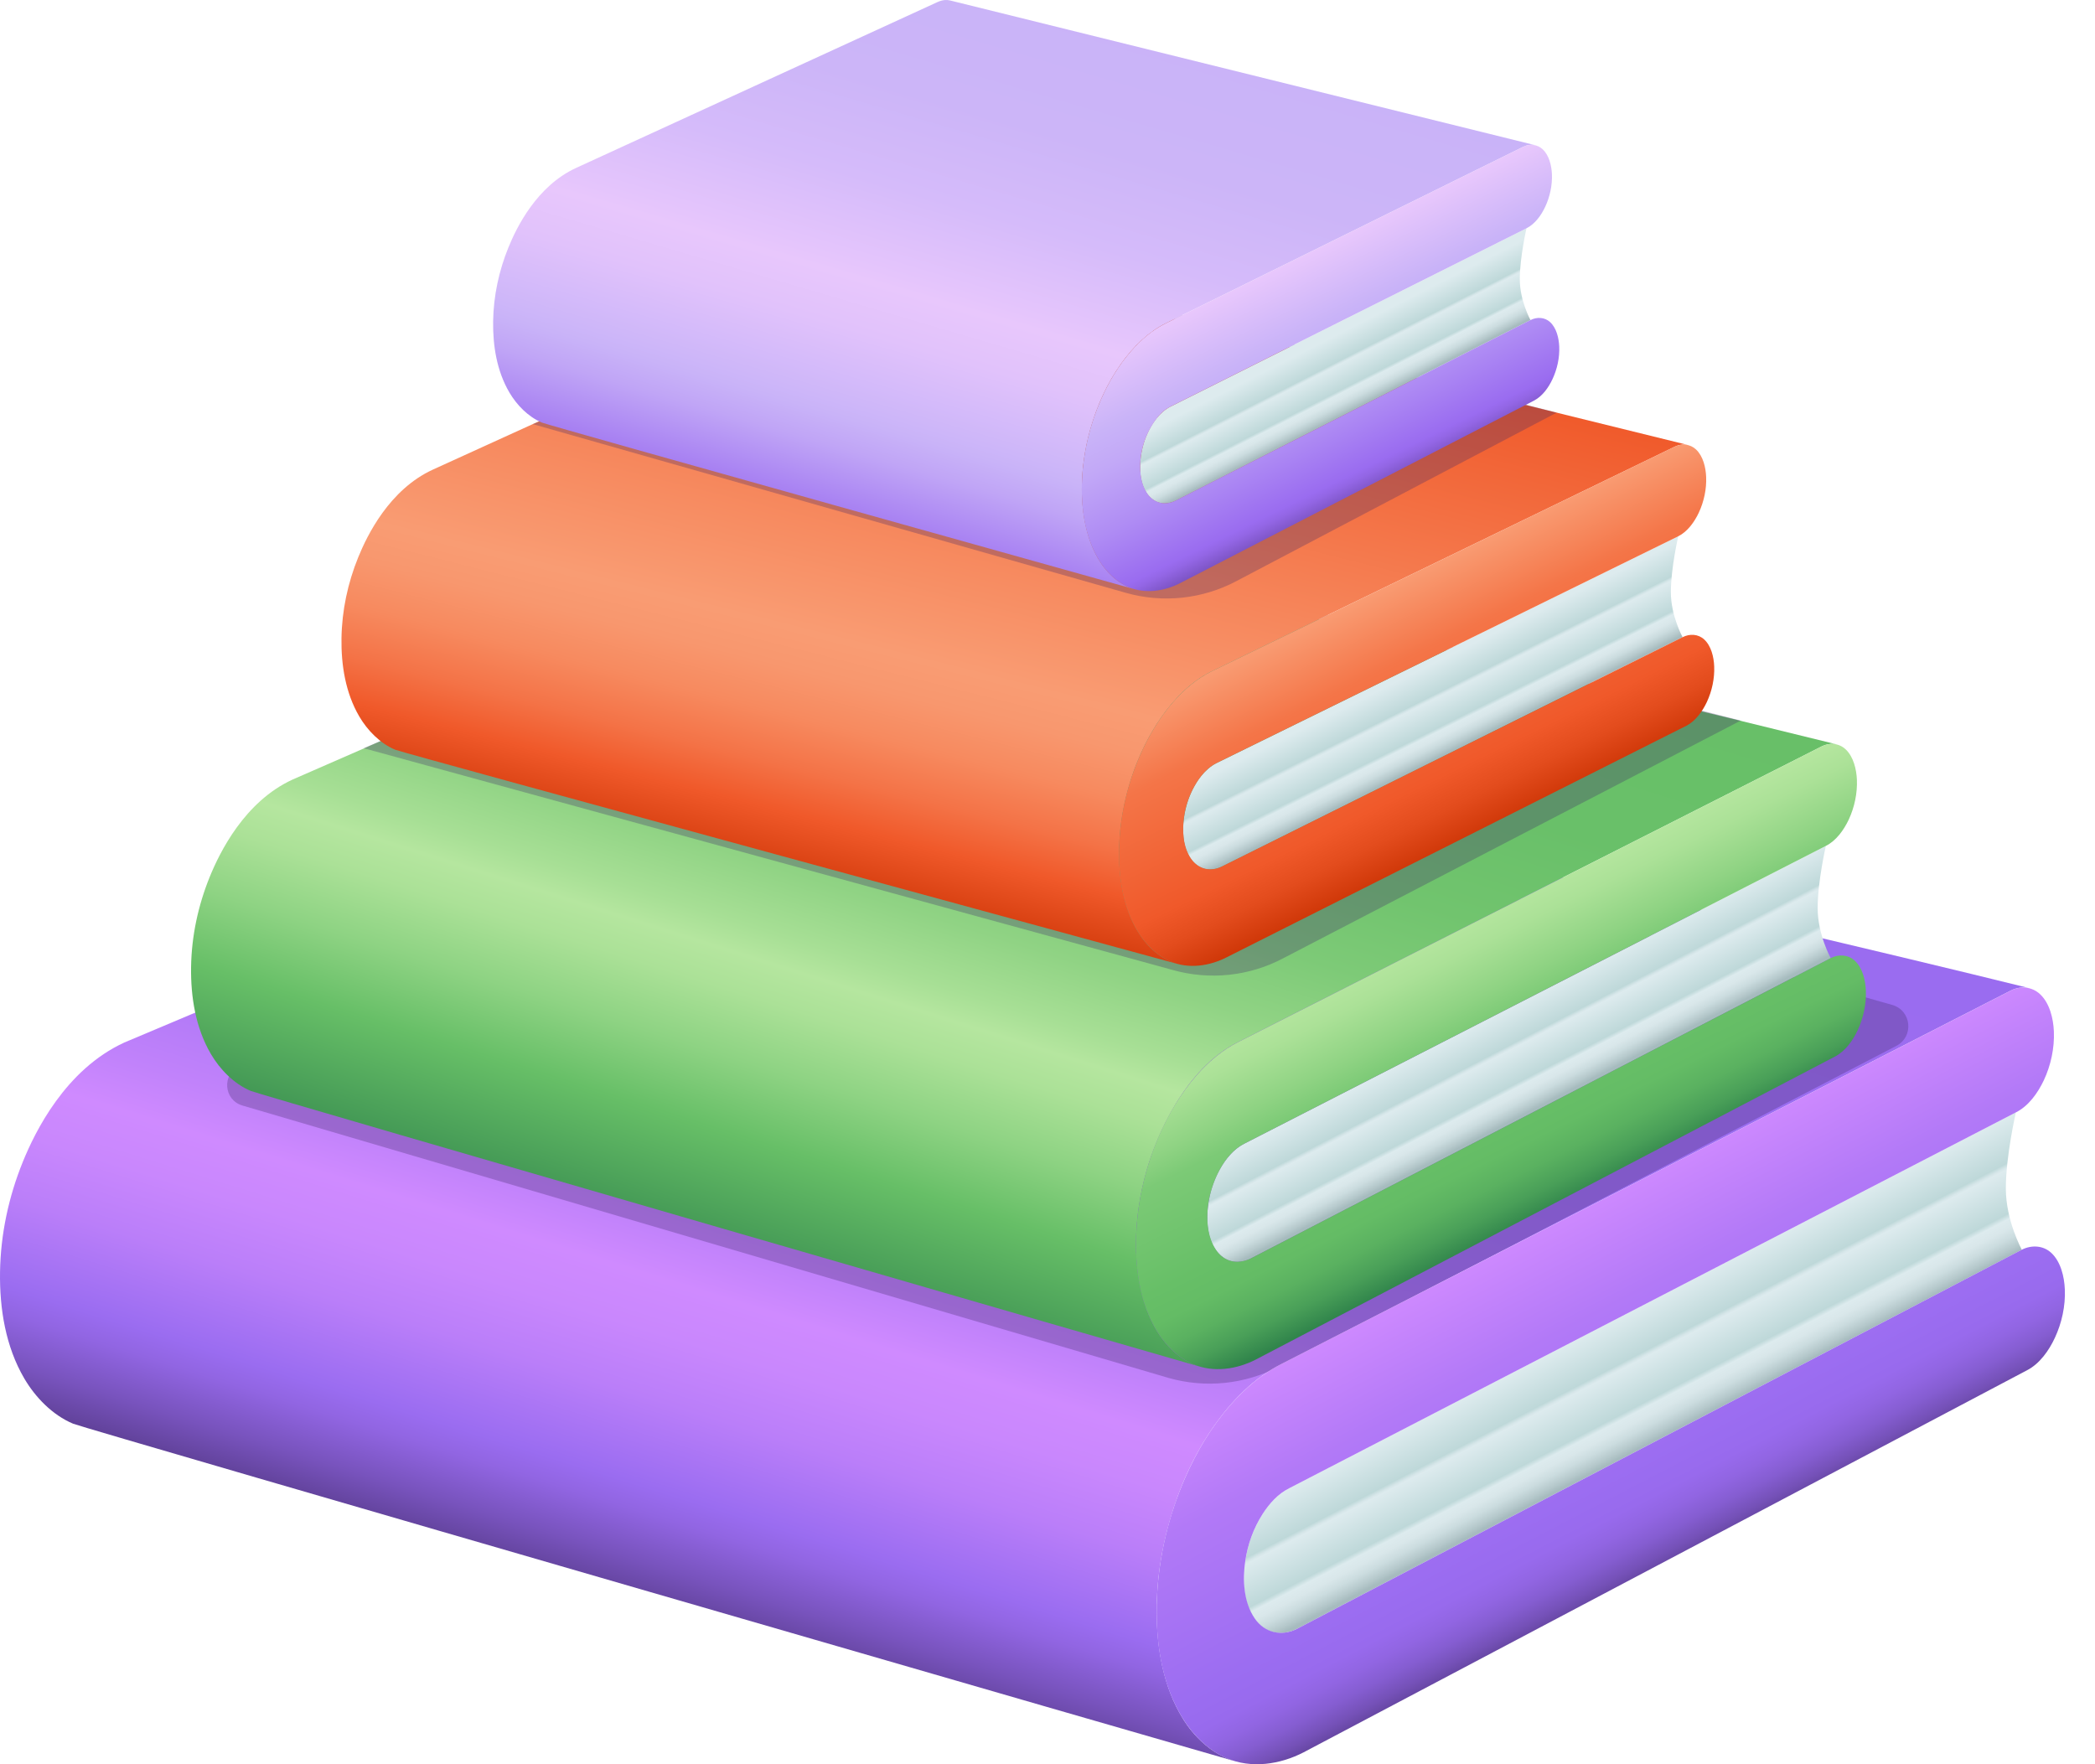
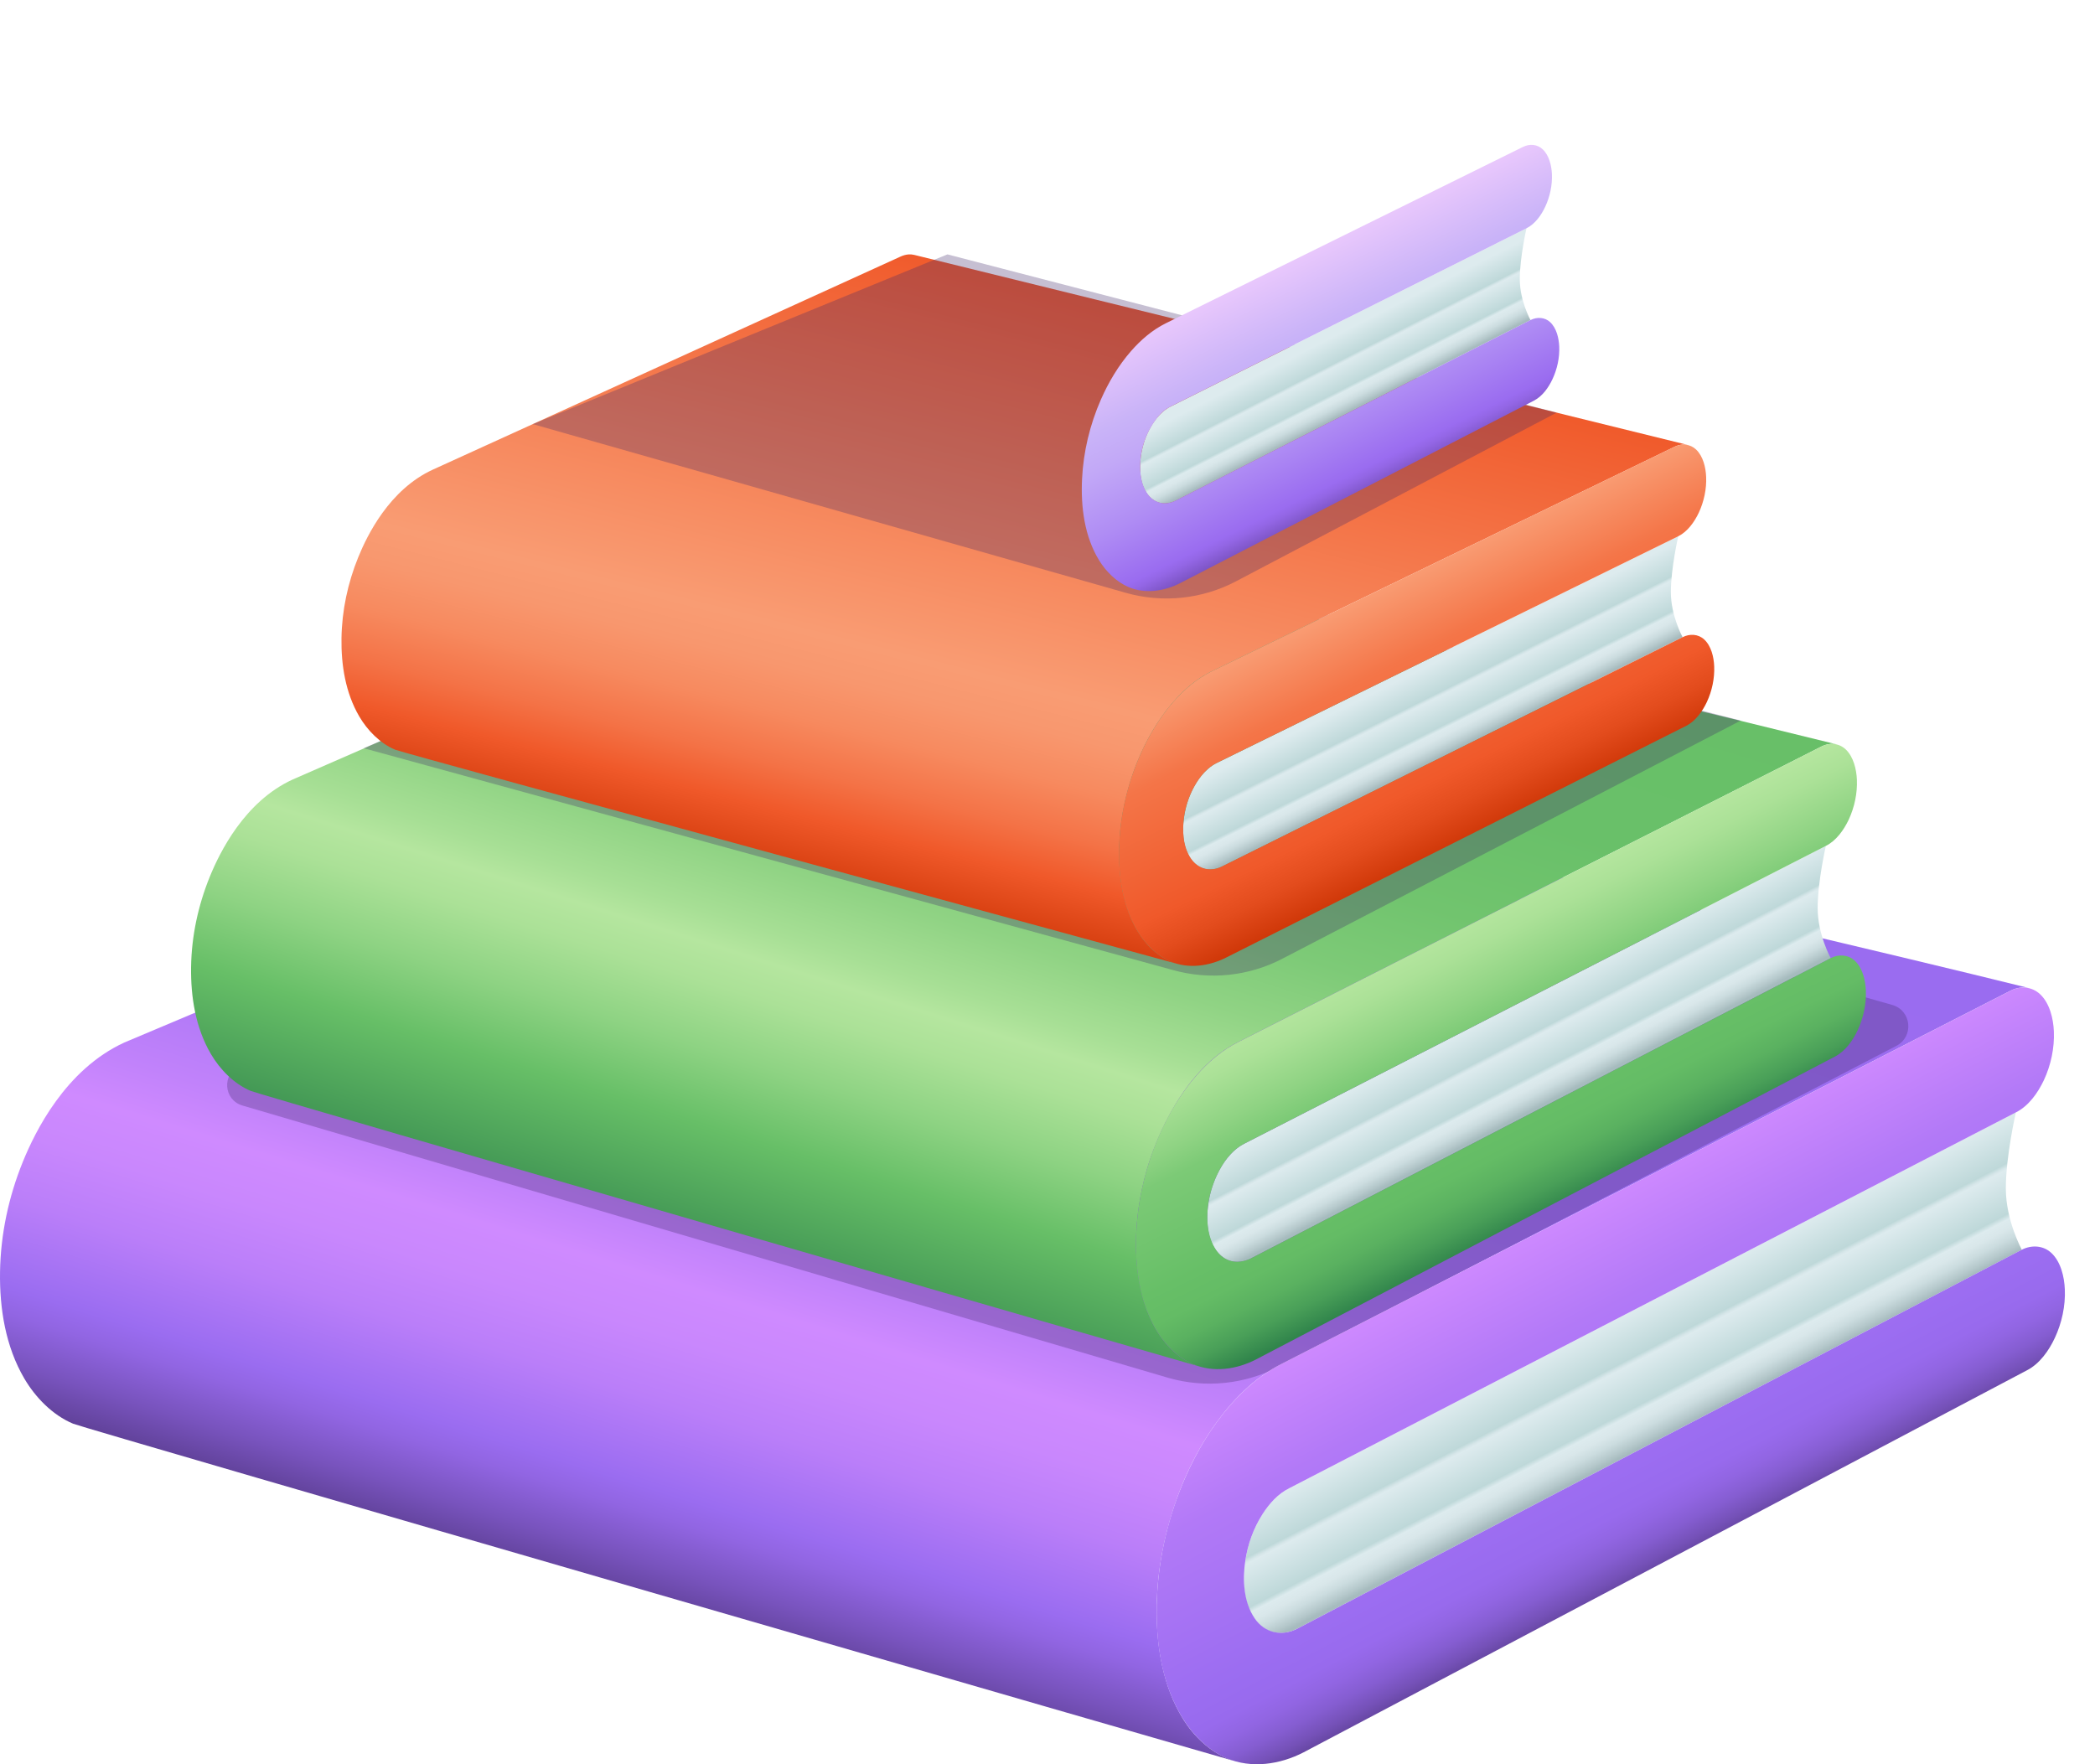
<svg xmlns="http://www.w3.org/2000/svg" width="57" height="48" viewBox="0 0 57 48" fill="none">
  <g clip-path="url(#clip0_4_359)">
    <path d="M54.847 30.266C54.847 30.266 54.574 31.449 54.574 32.333C54.574 33.217 55.009 34.001 55.009 34.001C55.009 34.001 35.298 44.311 35.287 44.317C35.022 44.452 34.687 44.481 34.419 44.31C33.705 43.856 33.779 42.679 33.989 41.988C34.095 41.636 34.281 41.255 34.512 40.967C34.665 40.778 34.86 40.601 35.078 40.49L54.847 30.266Z" fill="url(#paint0_linear_4_359)" />
    <path d="M54.836 26.9C54.956 26.863 55.084 26.853 55.206 26.883C47.267 24.919 32.417 21.589 24.474 19.624C24.407 19.607 24.334 19.602 24.264 19.607C24.161 19.614 24.06 19.643 23.966 19.686C23.966 19.686 3.384 28.364 3.383 28.364C1.777 29.101 0.952 30.796 0.622 31.608C0.236 32.557 0.016 33.581 0.001 34.607C-0.014 35.603 0.151 36.635 0.661 37.505C0.962 38.018 1.428 38.5 1.988 38.735C2.302 38.867 32.89 47.72 33.63 47.927C32.729 47.674 32.245 46.861 32.176 46.748C31.65 45.891 31.474 44.851 31.47 43.859C31.466 43.018 31.594 42.178 31.826 41.37C32.085 40.469 32.477 39.595 33.013 38.823C33.015 38.82 33.017 38.818 33.019 38.815C33.502 38.121 34.12 37.478 34.888 37.099C34.888 37.099 54.703 26.953 54.703 26.953C54.746 26.932 54.79 26.914 54.836 26.9Z" fill="url(#paint1_linear_4_359)" />
    <path opacity="0.3" d="M6.522 29C6.032 29.218 6.08 29.926 6.595 30.078L31.798 37.491C32.802 37.776 33.878 37.664 34.801 37.179L51.596 28.455C52.081 28.203 52.008 27.49 51.482 27.341L26.269 20.201L6.522 29Z" fill="#402A69" />
    <path d="M34.888 37.099L54.704 26.953C54.975 26.819 55.283 26.84 55.508 27.052C55.769 27.298 55.867 27.717 55.881 28.062C55.9 28.512 55.799 28.985 55.608 29.391C55.447 29.733 55.194 30.092 54.847 30.266C54.847 30.266 35.091 40.483 35.079 40.49C34.772 40.643 34.537 40.906 34.354 41.19C34.105 41.578 33.946 42.022 33.88 42.477C33.805 42.988 33.836 43.593 34.138 44.033C34.411 44.43 34.872 44.528 35.287 44.317L55.009 34.001C55.272 33.868 55.588 33.882 55.809 34.086C56.07 34.327 56.165 34.738 56.179 35.08C56.199 35.528 56.097 35.996 55.907 36.401C55.748 36.743 55.495 37.104 55.151 37.281L35.469 47.676C34.829 48.007 34.045 48.127 33.366 47.834C32.873 47.621 32.458 47.206 32.179 46.754C31.575 45.775 31.426 44.573 31.479 43.444C31.532 42.33 31.799 41.224 32.247 40.203C32.559 39.492 32.964 38.814 33.476 38.227C33.874 37.773 34.344 37.367 34.888 37.099Z" fill="url(#paint2_linear_4_359)" />
    <path d="M49.677 23.015C49.677 23.015 49.454 23.982 49.454 24.704C49.454 25.426 49.809 26.067 49.809 26.067C49.809 26.067 34.036 34.237 34.026 34.242C33.81 34.352 33.536 34.375 33.317 34.236C32.734 33.865 32.794 32.904 32.966 32.339C33.053 32.051 33.205 31.74 33.394 31.505C33.518 31.35 33.677 31.205 33.856 31.115L49.677 23.015Z" fill="url(#paint3_linear_4_359)" />
    <path d="M49.668 20.266C49.767 20.235 49.871 20.227 49.971 20.252C43.485 18.647 31.008 15.711 24.518 14.106C24.464 14.093 24.404 14.088 24.347 14.093C24.262 14.099 24.18 14.123 24.103 14.157C24.103 14.157 7.963 21.208 7.962 21.209C6.651 21.81 5.977 23.193 5.706 23.858C5.391 24.634 5.211 25.471 5.199 26.308C5.187 27.122 5.321 27.965 5.738 28.677C5.984 29.096 6.365 29.489 6.822 29.681C7.079 29.789 32.069 37.022 32.673 37.191C31.741 36.93 30.916 35.812 30.908 33.867C30.905 33.18 31.01 32.494 31.199 31.834C31.46 30.926 32.228 29.072 33.7 28.344C33.7 28.344 49.559 20.309 49.56 20.309C49.595 20.292 49.631 20.277 49.668 20.266Z" fill="url(#paint4_linear_4_359)" />
    <path opacity="0.3" d="M9.895 20.357L31.901 26.389C32.905 26.674 33.98 26.563 34.904 26.077L47.362 19.605L24.911 13.857L9.895 20.357Z" fill="#402A69" />
    <path d="M33.701 28.345L49.56 20.309C49.782 20.199 50.033 20.216 50.217 20.389C50.43 20.59 50.51 20.933 50.522 21.215C50.537 21.582 50.455 21.968 50.299 22.301C50.167 22.58 49.96 22.873 49.677 23.015C49.677 23.015 33.867 31.11 33.857 31.115C33.283 31.402 32.956 32.2 32.877 32.738C32.816 33.156 32.842 33.65 33.088 34.01C33.457 34.544 34.018 34.246 34.027 34.241L49.809 26.067C50.024 25.958 50.282 25.97 50.462 26.136C50.677 26.334 50.754 26.669 50.766 26.948C50.781 27.314 50.698 27.697 50.544 28.028C50.413 28.308 50.206 28.601 49.926 28.746L34.176 36.986C33.653 37.256 33.012 37.354 32.458 37.115C32.054 36.941 31.715 36.602 31.487 36.233C30.994 35.433 30.872 34.451 30.916 33.528C30.959 32.618 31.177 31.715 31.543 30.881C31.798 30.3 32.129 29.746 32.547 29.266C32.872 28.895 33.257 28.564 33.701 28.345Z" fill="url(#paint5_linear_4_359)" />
    <path d="M45.661 14.592C45.661 14.592 45.46 15.461 45.46 16.11C45.46 16.759 45.78 17.336 45.78 17.336C45.78 17.336 33.258 23.569 33.25 23.573C33.056 23.672 32.809 23.694 32.612 23.569C32.088 23.235 32.142 22.37 32.297 21.862C32.375 21.604 32.511 21.324 32.681 21.113C32.794 20.973 32.937 20.843 33.097 20.762L45.661 14.592Z" fill="url(#paint6_linear_4_359)" />
    <path d="M45.653 12.119C45.741 12.092 45.835 12.085 45.925 12.107C40.093 10.664 30.71 8.378 24.874 6.935C24.825 6.923 24.771 6.919 24.72 6.922C24.644 6.928 24.57 6.949 24.501 6.981C24.501 6.981 11.776 12.778 11.775 12.778C10.595 13.32 9.989 14.565 9.747 15.161C9.463 15.858 9.302 16.611 9.291 17.364C9.28 18.096 9.401 18.854 9.775 19.493C9.996 19.87 10.339 20.224 10.75 20.397C10.981 20.494 31.49 26.073 32.033 26.225C31.585 26.1 31.213 25.763 30.97 25.367C30.968 25.365 30.967 25.362 30.965 25.36C30.579 24.73 30.45 23.966 30.447 23.237C30.444 22.619 30.538 22.002 30.708 21.408C30.97 20.498 31.344 19.877 31.584 19.531C31.939 19.021 32.393 18.549 32.957 18.27C32.957 18.27 45.555 12.158 45.555 12.158C45.587 12.143 45.619 12.13 45.653 12.119Z" fill="url(#paint7_linear_4_359)" />
    <path opacity="0.3" d="M14.495 11.539L30.626 16.128C31.63 16.414 32.706 16.302 33.629 15.816L42.354 11.226L25.777 6.921L14.495 11.539Z" fill="#402A69" />
    <path d="M32.957 18.27L45.555 12.158C45.755 12.059 45.981 12.075 46.146 12.23C46.338 12.411 46.41 12.719 46.42 12.973C46.435 13.303 46.36 13.65 46.22 13.949C46.102 14.2 45.915 14.464 45.661 14.591C45.661 14.591 33.107 20.757 33.097 20.762C32.872 20.874 32.7 21.068 32.565 21.277C32.382 21.562 32.265 21.887 32.216 22.221C32.161 22.597 32.184 23.041 32.406 23.364C32.607 23.656 32.945 23.728 33.25 23.573L45.78 17.336C45.972 17.237 46.205 17.248 46.367 17.398C46.559 17.575 46.629 17.877 46.639 18.128C46.653 18.457 46.579 18.801 46.44 19.099C46.322 19.35 46.136 19.615 45.884 19.745L33.384 26.041C32.914 26.284 32.338 26.372 31.839 26.157C31.477 26 31.172 25.695 30.967 25.364C30.523 24.645 30.414 23.761 30.453 22.932C30.491 22.113 30.687 21.301 31.017 20.551C31.246 20.029 31.544 19.53 31.92 19.099C32.212 18.766 32.557 18.468 32.957 18.27Z" fill="url(#paint8_linear_4_359)" />
    <path d="M41.532 6.212C41.532 6.212 41.35 7.003 41.35 7.593C41.35 8.184 41.641 8.709 41.641 8.709C41.641 8.709 31.992 13.617 31.985 13.621C31.808 13.711 31.584 13.73 31.404 13.616C30.927 13.312 30.977 12.526 31.117 12.064C31.188 11.829 31.312 11.574 31.467 11.382C31.569 11.255 31.7 11.136 31.845 11.063L41.532 6.212Z" fill="url(#paint9_linear_4_359)" />
-     <path d="M41.525 3.962C41.605 3.938 41.691 3.93 41.773 3.951C36.467 2.638 31.161 1.326 25.851 0.013C25.807 0.002 25.758 -0.002 25.711 0.001C25.642 0.006 25.575 0.026 25.512 0.054C25.512 0.054 15.678 4.567 15.678 4.567C14.604 5.059 14.053 6.19 13.832 6.735C13.574 7.369 13.427 8.054 13.417 8.739C13.407 9.405 13.517 10.095 13.858 10.676C14.059 11.019 14.371 11.341 14.745 11.498C14.955 11.586 30.384 15.895 30.878 16.034C30.116 15.82 29.441 14.906 29.434 13.315C29.432 12.753 29.517 12.191 29.672 11.651C30.042 10.363 30.806 9.247 31.718 8.796C31.718 8.796 41.437 3.998 41.437 3.997C41.465 3.984 41.495 3.972 41.525 3.962Z" fill="url(#paint10_linear_4_359)" />
    <path d="M31.718 8.796C31.718 8.796 41.436 3.997 41.437 3.997C41.618 3.908 41.824 3.922 41.974 4.063C42.149 4.228 42.214 4.508 42.224 4.738C42.237 5.039 42.169 5.355 42.041 5.627C41.934 5.856 41.764 6.095 41.532 6.211C41.532 6.211 31.854 11.059 31.845 11.063C31.64 11.165 31.49 11.339 31.368 11.53C31.201 11.789 31.088 12.087 31.044 12.391C30.994 12.733 31.015 13.137 31.217 13.431C31.402 13.699 31.71 13.76 31.985 13.62L41.641 8.708C41.816 8.619 42.028 8.628 42.175 8.764C42.35 8.926 42.413 9.2 42.423 9.429C42.436 9.728 42.368 10.041 42.241 10.312C42.135 10.541 41.965 10.781 41.736 10.9L32.107 15.866C31.679 16.086 31.155 16.167 30.701 15.971C30.371 15.829 30.093 15.551 29.907 15.25C29.504 14.595 29.404 13.792 29.44 13.037C29.475 12.292 29.653 11.553 29.953 10.871C30.162 10.396 30.432 9.942 30.775 9.55C31.04 9.247 31.354 8.976 31.718 8.796Z" fill="url(#paint11_linear_4_359)" />
  </g>
  <defs>
    <linearGradient id="paint0_linear_4_359" x1="43.45" y1="35.175" x2="45.777" y2="39.66" gradientUnits="userSpaceOnUse">
      <stop offset="0.174" stop-color="#DDEBEE" />
      <stop offset="0.397" stop-color="#BED8D9" />
      <stop offset="0.399" stop-color="#C1DADB" />
      <stop offset="0.416" stop-color="#D6E6E9" />
      <stop offset="0.427" stop-color="#DDEBEE" />
      <stop offset="0.641" stop-color="#BED8D9" />
      <stop offset="0.668" stop-color="#DDEBEE" />
      <stop offset="0.714" stop-color="#D9E7EA" />
      <stop offset="0.764" stop-color="#CBDCDF" />
      <stop offset="0.817" stop-color="#B5C8CB" />
      <stop offset="0.846" stop-color="#A6BBBE" />
    </linearGradient>
    <linearGradient id="paint1_linear_4_359" x1="31.215" y1="18.688" x2="22.28" y2="47.317" gradientUnits="userSpaceOnUse">
      <stop stop-color="#9A6CF0" />
      <stop offset="0.309" stop-color="#9C6DF1" />
      <stop offset="0.434" stop-color="#A371F3" />
      <stop offset="0.525" stop-color="#AF78F6" />
      <stop offset="0.6" stop-color="#C182FB" />
      <stop offset="0.644" stop-color="#CF8AFF" />
      <stop offset="0.691" stop-color="#C987FD" />
      <stop offset="0.75" stop-color="#BA7EF9" />
      <stop offset="0.816" stop-color="#9F6FF2" />
      <stop offset="0.828" stop-color="#9A6CF0" />
      <stop offset="0.851" stop-color="#9165E2" />
      <stop offset="0.894" stop-color="#7853BD" />
      <stop offset="0.952" stop-color="#513682" />
      <stop offset="0.975" stop-color="#402A69" />
    </linearGradient>
    <linearGradient id="paint2_linear_4_359" x1="41.944" y1="33.225" x2="46.924" y2="42.817" gradientUnits="userSpaceOnUse">
      <stop stop-color="#CF8AFF" />
      <stop offset="0.269" stop-color="#B279F7" />
      <stop offset="0.647" stop-color="#9C6DF1" />
      <stop offset="0.685" stop-color="#9A6CF0" />
      <stop offset="0.743" stop-color="#986AED" />
      <stop offset="0.792" stop-color="#9165E2" />
      <stop offset="0.839" stop-color="#855DD1" />
      <stop offset="0.883" stop-color="#7551B8" />
      <stop offset="0.926" stop-color="#5F4198" />
      <stop offset="0.967" stop-color="#462E71" />
      <stop offset="0.975" stop-color="#402A69" />
    </linearGradient>
    <linearGradient id="paint3_linear_4_359" x1="40.524" y1="26.886" x2="42.416" y2="30.532" gradientUnits="userSpaceOnUse">
      <stop offset="0.174" stop-color="#DDEBEE" />
      <stop offset="0.397" stop-color="#BED8D9" />
      <stop offset="0.399" stop-color="#C1DADB" />
      <stop offset="0.416" stop-color="#D6E6E9" />
      <stop offset="0.427" stop-color="#DDEBEE" />
      <stop offset="0.641" stop-color="#BED8D9" />
      <stop offset="0.668" stop-color="#DDEBEE" />
      <stop offset="0.714" stop-color="#D9E7EA" />
      <stop offset="0.764" stop-color="#CBDCDF" />
      <stop offset="0.817" stop-color="#B5C8CB" />
      <stop offset="0.846" stop-color="#A6BBBE" />
    </linearGradient>
    <linearGradient id="paint4_linear_4_359" x1="31.061" y1="11.898" x2="23.222" y2="36.681" gradientUnits="userSpaceOnUse">
      <stop stop-color="#67BF67" />
      <stop offset="0.258" stop-color="#69C069" />
      <stop offset="0.377" stop-color="#71C46E" />
      <stop offset="0.468" stop-color="#7DCA77" />
      <stop offset="0.544" stop-color="#90D384" />
      <stop offset="0.611" stop-color="#A7DF95" />
      <stop offset="0.642" stop-color="#B5E69F" />
      <stop offset="0.681" stop-color="#ABE197" />
      <stop offset="0.748" stop-color="#8ED383" />
      <stop offset="0.824" stop-color="#67BF67" />
      <stop offset="0.991" stop-color="#31854C" />
    </linearGradient>
    <linearGradient id="paint5_linear_4_359" x1="39.386" y1="25.308" x2="42.995" y2="32.653" gradientUnits="userSpaceOnUse">
      <stop offset="0.001" stop-color="#B5E69F" />
      <stop offset="0.09" stop-color="#ABE197" />
      <stop offset="0.244" stop-color="#8FD383" />
      <stop offset="0.331" stop-color="#7CCA76" />
      <stop offset="0.651" stop-color="#67BF67" />
      <stop offset="0.748" stop-color="#64BC65" />
      <stop offset="0.832" stop-color="#5AB160" />
      <stop offset="0.912" stop-color="#499F58" />
      <stop offset="0.988" stop-color="#32864C" />
      <stop offset="0.991" stop-color="#31854C" />
    </linearGradient>
    <linearGradient id="paint6_linear_4_359" x1="38.374" y1="17.682" x2="39.926" y2="20.797" gradientUnits="userSpaceOnUse">
      <stop offset="0.174" stop-color="#DDEBEE" />
      <stop offset="0.397" stop-color="#BED8D9" />
      <stop offset="0.399" stop-color="#C1DADB" />
      <stop offset="0.416" stop-color="#D6E6E9" />
      <stop offset="0.427" stop-color="#DDEBEE" />
      <stop offset="0.641" stop-color="#BED8D9" />
      <stop offset="0.668" stop-color="#DDEBEE" />
      <stop offset="0.714" stop-color="#D9E7EA" />
      <stop offset="0.764" stop-color="#CBDCDF" />
      <stop offset="0.817" stop-color="#B5C8CB" />
      <stop offset="0.846" stop-color="#A6BBBE" />
    </linearGradient>
    <linearGradient id="paint7_linear_4_359" x1="29.304" y1="7.716" x2="24.792" y2="25.642" gradientUnits="userSpaceOnUse">
      <stop stop-color="#F0592A" />
      <stop offset="0.594" stop-color="#F99C73" />
      <stop offset="0.65" stop-color="#F8976E" />
      <stop offset="0.718" stop-color="#F78A5F" />
      <stop offset="0.792" stop-color="#F47347" />
      <stop offset="0.858" stop-color="#F0592A" />
      <stop offset="0.989" stop-color="#C72F00" />
    </linearGradient>
    <linearGradient id="paint8_linear_4_359" x1="37.266" y1="16.153" x2="40.86" y2="23.469" gradientUnits="userSpaceOnUse">
      <stop stop-color="#F99C73" />
      <stop offset="0.248" stop-color="#F47548" />
      <stop offset="0.652" stop-color="#F0592A" />
      <stop offset="0.76" stop-color="#E34C1D" />
      <stop offset="0.928" stop-color="#C72F00" />
    </linearGradient>
    <linearGradient id="paint9_linear_4_359" x1="35.844" y1="8.802" x2="37.189" y2="11.443" gradientUnits="userSpaceOnUse">
      <stop offset="0.174" stop-color="#DDEBEE" />
      <stop offset="0.397" stop-color="#BED8D9" />
      <stop offset="0.399" stop-color="#C1DADB" />
      <stop offset="0.416" stop-color="#D6E6E9" />
      <stop offset="0.427" stop-color="#DDEBEE" />
      <stop offset="0.641" stop-color="#BED8D9" />
      <stop offset="0.668" stop-color="#DDEBEE" />
      <stop offset="0.714" stop-color="#D9E7EA" />
      <stop offset="0.764" stop-color="#CBDCDF" />
      <stop offset="0.817" stop-color="#B5C8CB" />
      <stop offset="0.846" stop-color="#A6BBBE" />
    </linearGradient>
    <linearGradient id="paint10_linear_4_359" x1="29.354" y1="0.046" x2="24.784" y2="15.598" gradientUnits="userSpaceOnUse">
      <stop stop-color="#C9B3F8" />
      <stop offset="0.224" stop-color="#CCB5F8" />
      <stop offset="0.385" stop-color="#D5BBFA" />
      <stop offset="0.527" stop-color="#E5C5FC" />
      <stop offset="0.549" stop-color="#E8C7FC" />
      <stop offset="0.634" stop-color="#E1C2FB" />
      <stop offset="0.758" stop-color="#CDB6F9" />
      <stop offset="0.78" stop-color="#C9B3F8" />
      <stop offset="0.831" stop-color="#C0A5F6" />
      <stop offset="0.928" stop-color="#A780F2" />
      <stop offset="0.975" stop-color="#9A6CF0" />
    </linearGradient>
    <linearGradient id="paint11_linear_4_359" x1="34.408" y1="6.526" x2="38.218" y2="14.281" gradientUnits="userSpaceOnUse">
      <stop offset="0.101" stop-color="#E8C7FC" />
      <stop offset="0.314" stop-color="#C9B3F8" />
      <stop offset="0.422" stop-color="#C2A8F7" />
      <stop offset="0.61" stop-color="#AF8CF4" />
      <stop offset="0.783" stop-color="#9A6CF0" />
      <stop offset="0.806" stop-color="#9366E5" />
      <stop offset="0.847" stop-color="#7F56C8" />
      <stop offset="0.883" stop-color="#6945A9" />
    </linearGradient>
    <clipPath id="clip0_4_359">
      <rect width="56.182" height="48" fill="white" />
    </clipPath>
  </defs>
</svg>